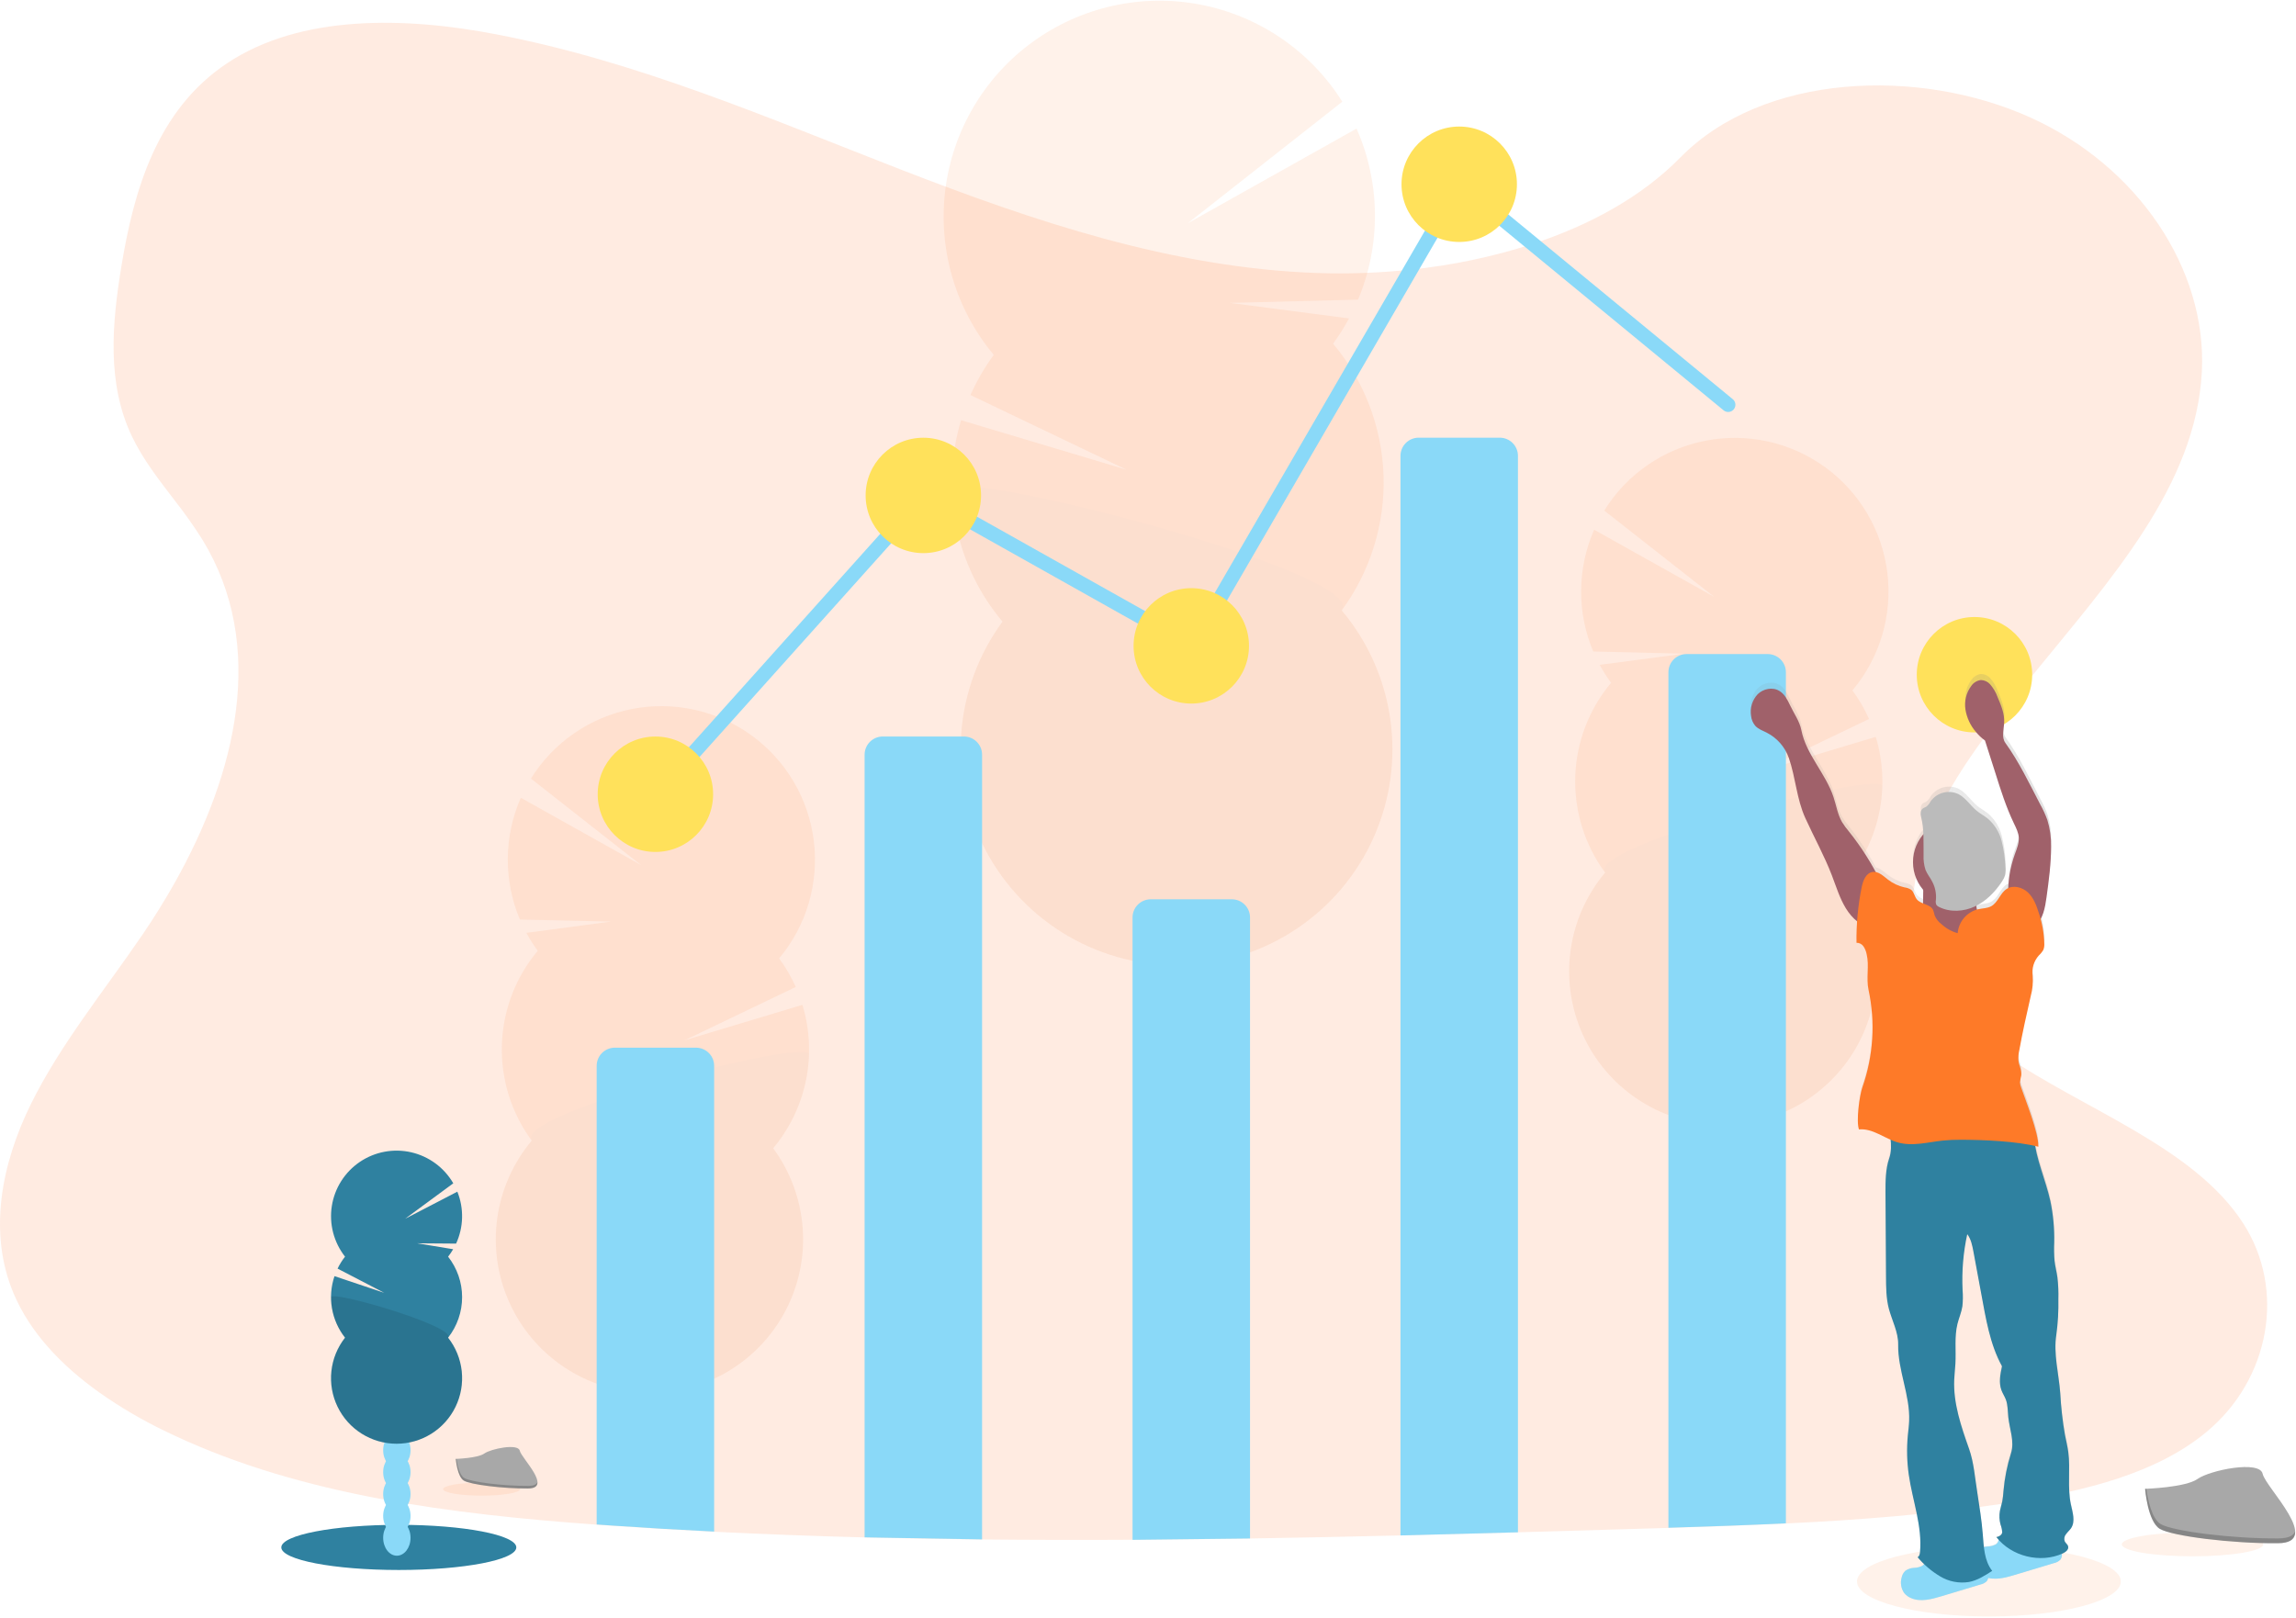
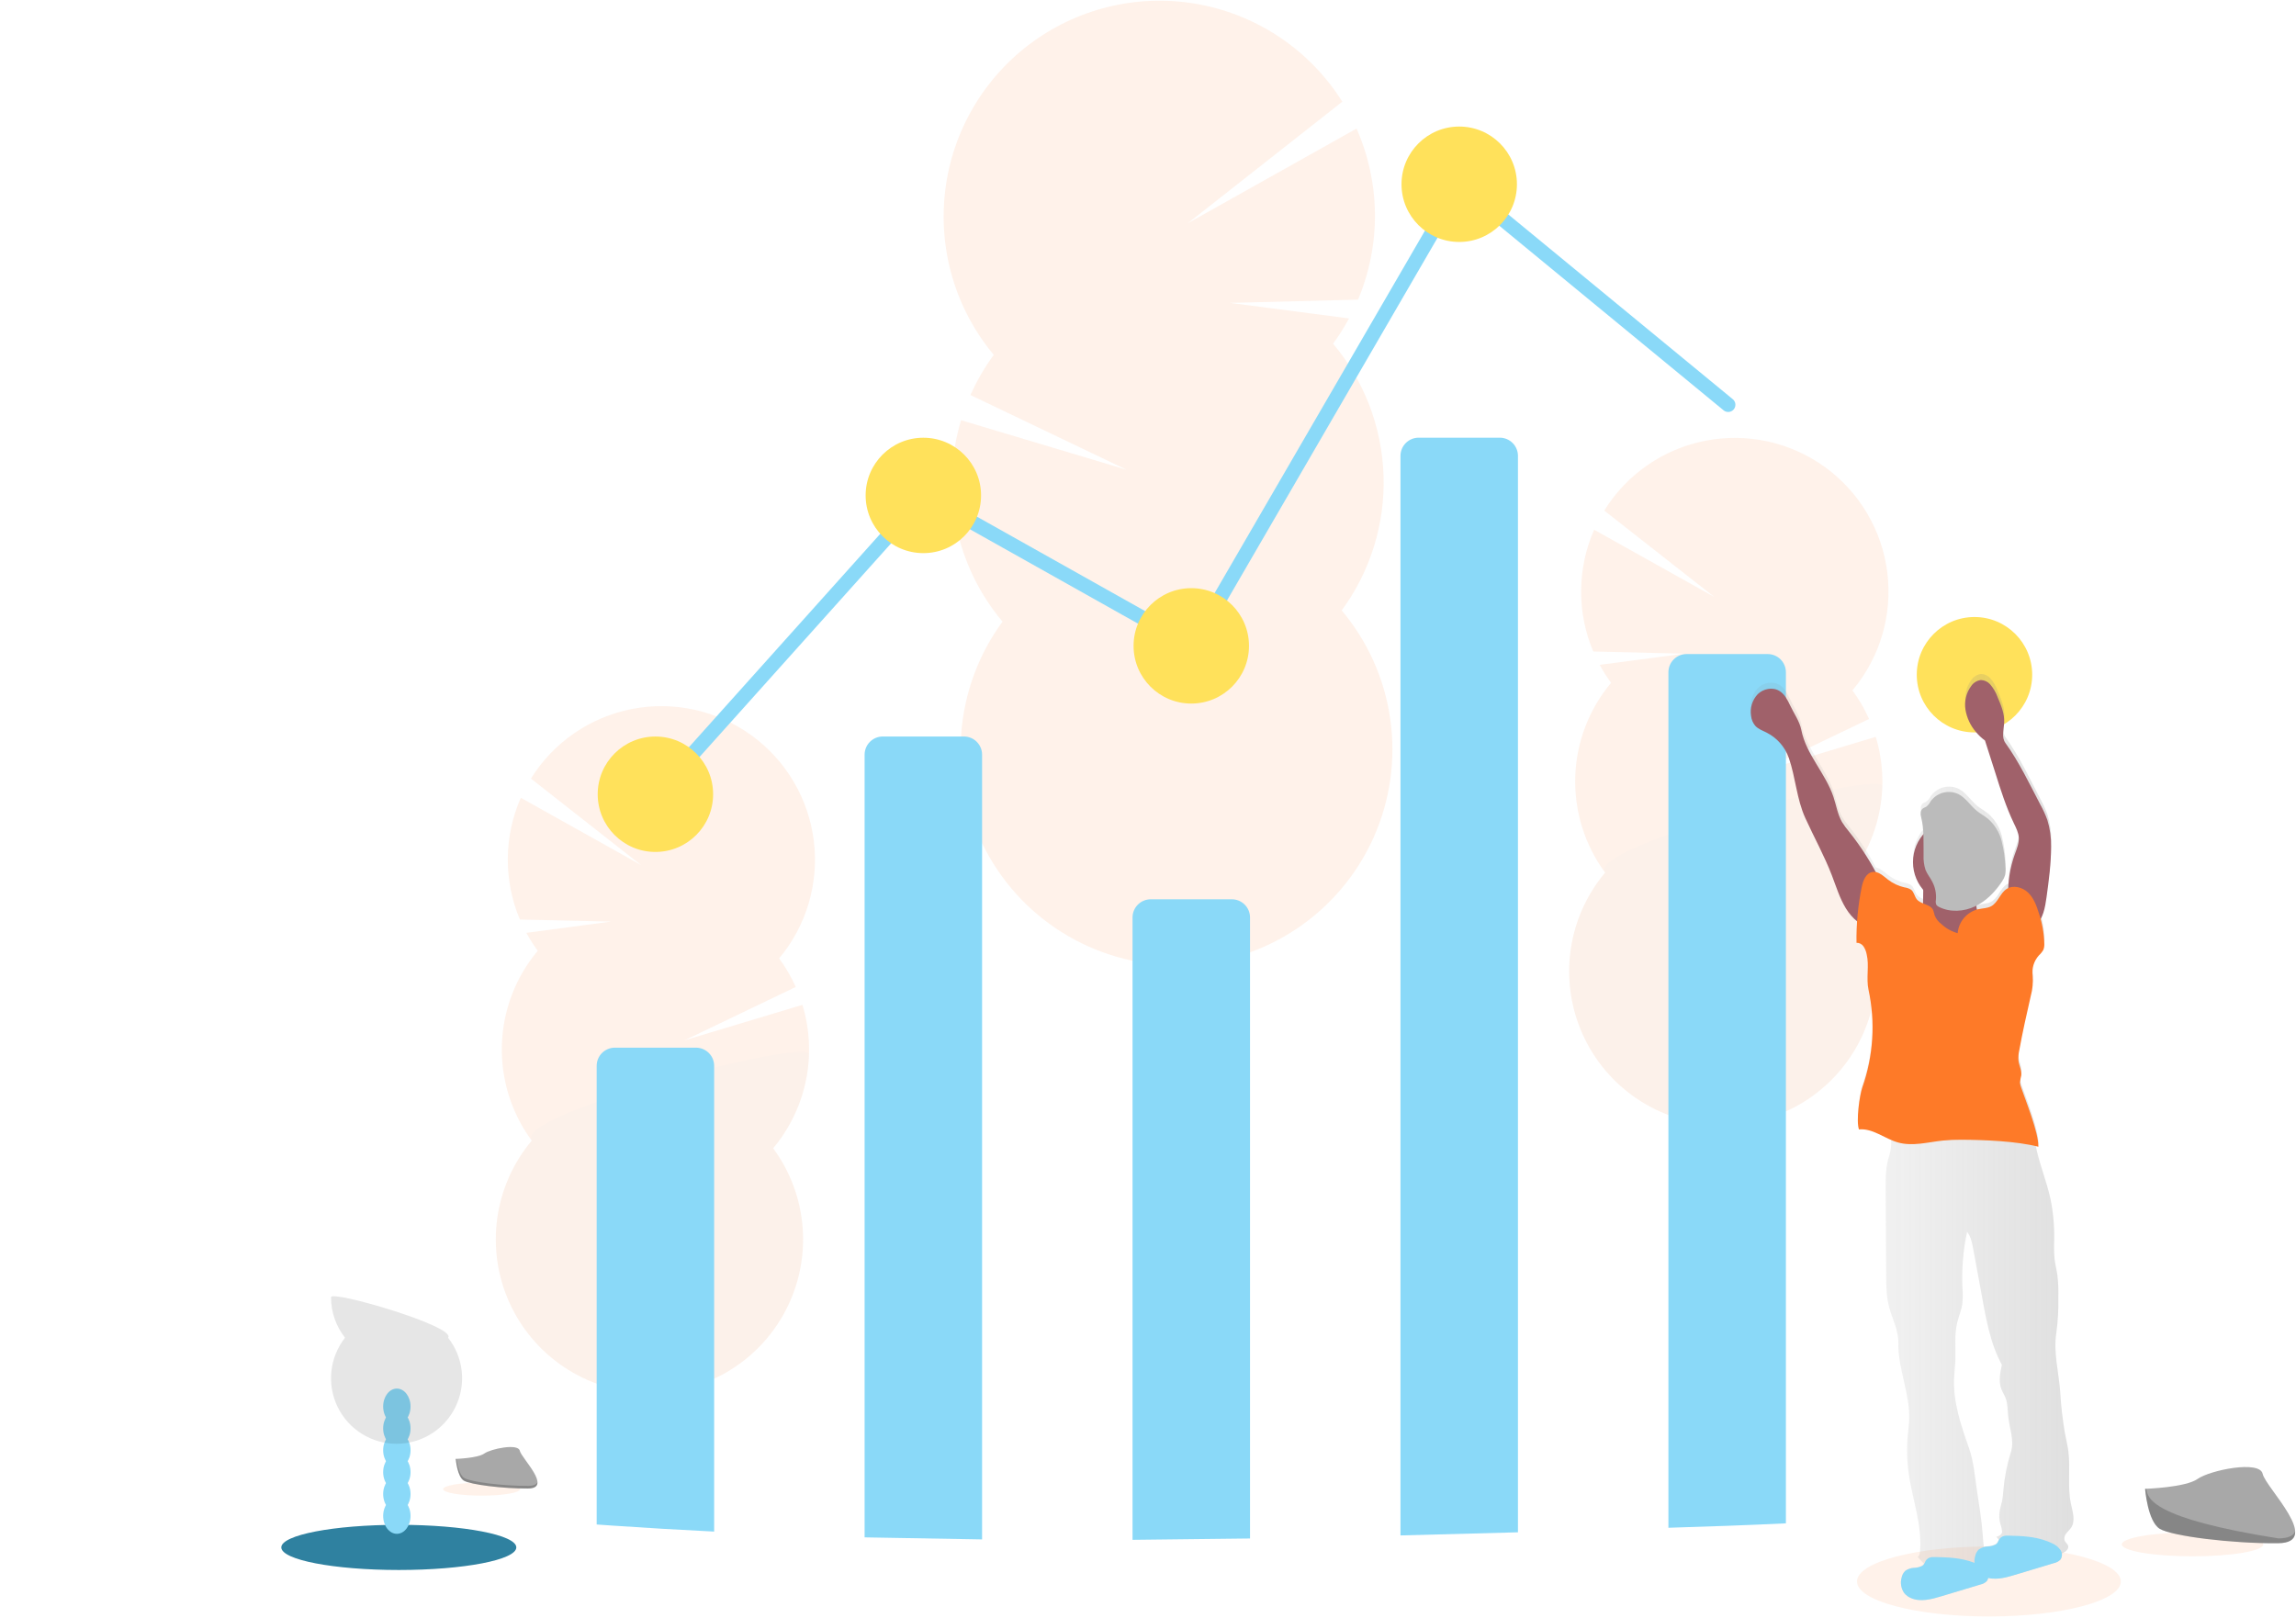
<svg xmlns="http://www.w3.org/2000/svg" width="1114" height="785" viewBox="0 0 1114 785" fill="none">
  <g clip-path="url(#clip0_3_43)">
    <path opacity="0.1" d="M965 784.41C1000.35 784.41 1029 776.803 1029 767.42C1029 758.037 1000.35 750.43 965 750.43C929.654 750.43 901 758.037 901 767.42C901 776.803 929.654 784.41 965 784.41Z" fill="#FE7A28" />
-     <path opacity="0.2" d="M1070.55 694.89C1046.2 715.09 1011.55 723.45 978.04 728.73L972.4 729.59C937.4 734.81 902.01 737.59 866.5 739.28C847.5 740.2 828.5 740.85 809.5 741.43L794.61 741.87C775.277 742.443 755.907 743.007 736.5 743.56C717.5 744.1 698.5 744.607 679.5 745.08C655.167 745.673 630.833 746.167 606.5 746.56C587.5 746.86 568.5 747.067 549.5 747.18C525.16 747.32 500.827 747.273 476.5 747.04C457.487 746.847 438.487 746.513 419.5 746.04C395.153 745.413 370.82 744.497 346.5 743.29C329.993 742.483 313.497 741.513 297.01 740.38L289.5 739.85C218.73 734.75 146.69 725.6 84.76 696.68L83.09 695.89C82.26 695.5 81.43 695.11 80.6 694.7C69.229 689.264 58.337 682.878 48.04 675.61C29.73 662.55 14.61 646.61 6.62 627.7C-5.9 598.04 0.72 564.7 15.02 535.7C29.32 506.7 50.79 480.52 69.36 453.21C74.8 445.21 79.96 436.91 84.76 428.4C114.76 375.03 129.64 313.27 98.19 261.84C94.039 255.283 89.556 248.941 84.76 242.84C77.09 232.84 69.29 222.84 64.02 211.77C51.73 186.01 54.37 157.04 58.85 129.52C64.85 92.93 75.85 53.52 110.23 30.66C145.9 6.92 196.53 8.12 240.8 16.66C309.63 29.85 373.16 57.46 437.29 82.36C501.42 107.26 568.6 130.03 639.11 132.48C654.257 132.998 669.421 132.447 684.49 130.83V130.83C704.579 128.766 724.395 124.593 743.61 118.38C771.36 109.24 796.61 95.49 815.33 76.38C855.48 35.53 930.93 32.44 985.33 57.11C1037.24 80.65 1070.81 130.47 1068.33 180.23C1065.51 235.62 1024.03 281.16 986.02 327.87C981.41 333.53 976.86 339.21 972.43 344.93C969.957 348.123 967.53 351.323 965.15 354.53C960.98 360.19 956.95 365.88 953.15 371.64C933.73 401.17 920 436.64 933.37 468.52C940.87 486.37 955.18 499.99 972.43 511.88C1011.08 538.51 1064.43 556.43 1088.43 593.71C1109.11 625.84 1101.45 669.21 1070.55 694.89Z" fill="#FF9D6C" />
    <g opacity="0.1">
      <path d="M555.5 549.35C555.54 550.29 555.61 551.21 555.71 552.11C563.49 549.01 571.127 545.677 578.62 542.11C582.619 541.579 586.336 539.761 589.21 536.93C591.4 535.83 593.58 534.68 595.74 533.53C595.251 532.496 594.697 531.494 594.08 530.53C589.87 523.88 583.47 519.72 576.42 519.95C569.37 520.18 563.27 524.75 559.5 531.64C556.608 537.08 555.226 543.195 555.5 549.35V549.35Z" fill="#8AD9F8" />
      <path d="M554.35 514.38C554.501 520.508 556.278 526.485 559.5 531.7C563.72 538.33 570.12 542.49 577.17 542.26C577.66 542.26 578.17 542.19 578.62 542.15C582.619 541.619 586.336 539.801 589.21 536.97C591.16 535.114 592.804 532.961 594.08 530.59C596.901 525.146 598.278 519.069 598.079 512.941C597.879 506.813 596.11 500.839 592.94 495.59C588.72 488.94 582.32 484.78 575.27 485.01C568.22 485.24 562.13 489.81 558.36 496.7C555.47 502.13 554.085 508.234 554.35 514.38V514.38Z" fill="#8AD9F8" />
      <path d="M576.016 507.292C588.088 506.896 597.454 493.764 596.935 477.96C596.417 462.157 586.21 449.667 574.138 450.063C562.066 450.459 552.7 463.592 553.219 479.395C553.738 495.199 563.944 507.689 576.016 507.292Z" fill="#8AD9F8" />
      <path d="M574.87 472.329C586.942 471.933 596.307 458.8 595.789 442.997C595.27 427.193 585.063 414.703 572.991 415.1C560.919 415.496 551.554 428.628 552.072 444.432C552.591 460.235 562.798 472.725 574.87 472.329Z" fill="#8AD9F8" />
      <path d="M573.723 437.355C585.795 436.959 595.161 423.826 594.642 408.023C594.123 392.22 583.917 379.73 571.845 380.126C559.773 380.522 550.407 393.655 550.926 409.458C551.444 425.261 561.651 437.751 573.723 437.355Z" fill="#8AD9F8" />
      <path d="M646.79 166.77C649.651 162.871 652.238 158.778 654.53 154.52L596.79 146.98L658.91 145.4C664.443 132.244 667.233 118.097 667.109 103.826C666.986 89.554 663.951 75.458 658.19 62.4L576.28 108.35L651.28 49.35C643.644 37.203 633.595 26.753 621.754 18.65C609.913 10.547 596.534 4.963 582.447 2.244C568.359 -0.475 553.862 -0.271 539.857 2.843C525.851 5.958 512.634 11.916 501.026 20.35C489.419 28.783 479.667 39.511 472.376 51.868C465.086 64.226 460.411 77.949 458.643 92.188C456.875 106.426 458.051 120.876 462.098 134.642C466.145 148.407 472.977 161.194 482.17 172.21C477.713 178.28 473.922 184.81 470.86 191.69L546.67 227.97L466.31 203.91C461.271 220.591 460.471 238.265 463.983 255.332C467.494 272.4 475.206 288.323 486.42 301.66C474.786 317.503 467.845 336.301 466.391 355.903C464.936 375.505 469.027 395.121 478.195 412.508C487.363 429.895 501.239 444.351 518.236 454.223C535.233 464.096 554.665 468.987 574.31 468.336C593.956 467.685 613.021 461.52 629.328 450.544C645.634 439.569 658.523 424.226 666.521 406.271C674.519 388.315 677.303 368.472 674.555 349.009C671.806 329.546 663.637 311.249 650.98 296.21C664.891 277.287 672.04 254.239 671.28 230.765C670.52 207.291 661.895 184.754 646.79 166.77V166.77Z" fill="#FE7A28" />
-       <path opacity="0.1" d="M461.89 237.63C462.62 261.118 471.264 283.671 486.42 301.63C474.783 317.471 467.838 336.267 466.38 355.869C464.922 375.471 469.009 395.088 478.174 412.477C487.339 429.865 501.213 444.324 518.208 454.2C535.203 464.075 554.634 468.97 574.28 468.323C593.925 467.675 612.992 461.513 629.3 450.541C645.609 439.568 658.501 424.228 666.502 406.274C674.503 388.32 677.29 368.477 674.545 349.013C671.801 329.55 663.634 311.251 650.98 296.21C664.43 277.95 461.51 225.88 461.89 237.63Z" fill="black" />
    </g>
    <g opacity="0.1">
      <path d="M326.18 733.56C326.18 734.22 326.11 734.88 326.03 735.56C320.497 733.36 315.06 731.003 309.72 728.49C306.875 728.118 304.228 726.83 302.18 724.82C300.62 724.027 299.07 723.22 297.53 722.4C297.878 721.669 298.272 720.961 298.71 720.28C301.71 715.54 306.25 712.58 311.27 712.74C316.29 712.9 320.63 716.14 323.27 721.04C325.337 724.88 326.342 729.202 326.18 733.56V733.56Z" fill="#8AD9F8" />
      <path d="M326.96 708.67C326.862 713.03 325.605 717.286 323.32 721C320.32 725.72 315.77 728.69 310.76 728.53L309.76 728.45C306.915 728.078 304.268 726.79 302.22 724.78C300.829 723.461 299.658 721.929 298.75 720.24C296.744 716.37 295.763 712.05 295.899 707.693C296.036 703.337 297.286 699.087 299.53 695.35C302.53 690.61 307.08 687.65 312.09 687.81C317.1 687.97 321.45 691.21 324.14 696.11C326.183 699.971 327.156 704.307 326.96 708.67Z" fill="#8AD9F8" />
      <path d="M327.768 683.826C328.123 672.582 321.448 663.246 312.859 662.975C304.27 662.703 297.019 671.599 296.663 682.843C296.308 694.087 302.983 703.423 311.572 703.694C320.162 703.966 327.413 695.07 327.768 683.826Z" fill="#8AD9F8" />
      <path d="M328.545 658.94C328.9 647.696 322.225 638.36 313.636 638.089C305.047 637.817 297.796 646.713 297.44 657.957C297.085 669.202 303.76 678.537 312.349 678.809C320.939 679.08 328.19 670.185 328.545 658.94Z" fill="#8AD9F8" />
      <path d="M329.332 634.044C329.688 622.8 323.013 613.465 314.423 613.193C305.834 612.922 298.583 621.817 298.228 633.061C297.872 644.306 304.547 653.641 313.137 653.913C321.726 654.184 328.977 645.289 329.332 634.044Z" fill="#8AD9F8" />
      <path d="M260.91 461.38C258.871 458.606 257.023 455.696 255.38 452.67L296.46 447.21L252.25 446.21C248.299 436.851 246.3 426.783 246.376 416.625C246.451 406.466 248.6 396.429 252.69 387.13L311.02 419.76L257.6 377.81C263.006 369.126 270.142 361.647 278.563 355.839C286.984 350.032 296.511 346.02 306.55 344.053C316.588 342.086 326.925 342.207 336.915 344.407C346.905 346.607 356.335 350.841 364.619 356.843C372.902 362.846 379.862 370.489 385.064 379.297C390.266 388.105 393.599 397.89 394.856 408.042C396.113 418.194 395.267 428.496 392.371 438.308C389.474 448.119 384.589 457.228 378.02 465.07C381.201 469.386 383.907 474.033 386.09 478.93L332.17 504.81L389.34 487.61C392.938 499.479 393.522 512.058 391.04 524.21C388.557 536.362 383.086 547.703 375.12 557.21C383.416 568.473 388.376 581.842 389.432 595.791C390.488 609.739 387.598 623.704 381.092 636.087C374.586 648.47 364.727 658.773 352.642 665.817C340.556 672.862 326.733 676.363 312.751 675.921C298.77 675.48 285.195 671.113 273.578 663.32C261.962 655.527 252.772 644.622 247.061 631.853C241.35 619.083 239.347 604.965 241.281 591.111C243.216 577.257 249.009 564.226 258 553.51C248.086 540.052 242.983 523.653 243.511 506.946C244.039 490.24 250.167 474.195 260.91 461.39V461.38Z" fill="#FE7A28" />
      <path opacity="0.1" d="M392.51 511.64C392.009 528.355 385.881 544.411 375.12 557.21C383.416 568.473 388.376 581.843 389.432 595.791C390.488 609.74 387.598 623.704 381.092 636.087C374.586 648.47 364.727 658.773 352.642 665.817C340.556 672.862 326.733 676.363 312.751 675.921C298.77 675.48 285.195 671.113 273.578 663.32C261.962 655.527 252.772 644.622 247.061 631.853C241.35 619.083 239.347 604.965 241.281 591.111C243.216 577.257 249.009 564.227 258 553.51C248.41 540.51 392.79 503.27 392.51 511.64Z" fill="black" />
    </g>
    <g opacity="0.1">
      <path d="M846.95 603.51C846.95 604.18 846.88 604.83 846.81 605.51C841.27 603.31 835.833 600.953 830.5 598.44C827.652 598.067 825.003 596.779 822.95 594.77C821.4 593.98 819.84 593.17 818.3 592.35C818.651 591.621 819.045 590.913 819.48 590.23C822.48 585.49 827.02 582.53 832.04 582.69C837.06 582.85 841.4 586.09 844.04 590.99C846.107 594.83 847.112 599.152 846.95 603.51V603.51Z" fill="#8AD9F8" />
      <path d="M847.79 578.62C847.689 582.981 846.429 587.236 844.14 590.95C841.14 595.67 836.6 598.64 831.58 598.48L830.58 598.4C827.732 598.027 825.083 596.739 823.03 594.73C821.643 593.408 820.472 591.875 819.56 590.19C817.554 586.32 816.573 582 816.709 577.643C816.846 573.287 818.096 569.037 820.34 565.3C823.34 560.57 827.89 557.6 832.9 557.76C837.91 557.92 842.27 561.16 844.95 566.06C847 569.919 847.98 574.255 847.79 578.62V578.62Z" fill="#8AD9F8" />
      <path d="M848.571 553.768C848.927 542.524 842.252 533.188 833.663 532.917C825.073 532.645 817.822 541.541 817.467 552.785C817.112 564.03 823.787 573.365 832.376 573.636C840.965 573.908 848.216 565.013 848.571 553.768Z" fill="#8AD9F8" />
      <path d="M849.359 528.882C849.714 517.638 843.039 508.302 834.45 508.031C825.861 507.76 818.61 516.655 818.254 527.899C817.899 539.144 824.574 548.479 833.163 548.751C841.752 549.022 849.003 540.127 849.359 528.882Z" fill="#8AD9F8" />
      <path d="M850.146 503.997C850.501 492.752 843.826 483.417 835.237 483.146C826.648 482.874 819.397 491.77 819.041 503.014C818.686 514.258 825.361 523.594 833.95 523.865C842.539 524.137 849.79 515.241 850.146 503.997Z" fill="#8AD9F8" />
      <path d="M781.68 331.33C779.639 328.559 777.794 325.649 776.16 322.62L817.24 317.21L773.03 316.14C769.081 306.781 767.082 296.714 767.156 286.556C767.23 276.397 769.375 266.361 773.46 257.06L831.79 289.69L778.37 247.76C783.767 239.054 790.899 231.554 799.323 225.727C807.747 219.9 817.282 215.871 827.331 213.893C837.381 211.914 847.731 212.027 857.735 214.226C867.739 216.424 877.183 220.661 885.477 226.671C893.771 232.681 900.738 240.336 905.942 249.158C911.147 257.98 914.478 267.78 915.727 277.947C916.976 288.113 916.117 298.428 913.203 308.247C910.289 318.067 905.382 327.181 898.79 335.02C901.968 339.336 904.67 343.983 906.85 348.88L852.93 374.76L910.1 357.56C913.704 369.427 914.291 382.006 911.808 394.157C909.325 406.308 903.85 417.648 895.88 427.15C904.177 438.411 909.139 451.779 910.196 465.727C911.254 479.674 908.365 493.638 901.86 506.021C895.355 518.404 885.497 528.706 873.413 535.751C861.329 542.795 847.506 546.296 833.526 545.854C819.545 545.413 805.971 541.045 794.355 533.252C782.74 525.459 773.552 514.555 767.842 501.786C762.132 489.017 760.131 474.899 762.067 461.046C764.003 447.193 769.798 434.164 778.79 423.45C768.876 409.992 763.773 393.593 764.301 376.886C764.829 360.18 770.957 344.135 781.7 331.33H781.68Z" fill="#FE7A28" />
      <path opacity="0.1" d="M913.29 381.59C912.789 398.303 906.658 414.358 895.89 427.15C904.186 438.411 909.145 451.779 910.202 465.726C911.258 479.673 908.369 493.636 901.864 506.018C895.359 518.4 885.501 528.702 873.417 535.745C861.333 542.789 847.511 546.29 833.531 545.848C819.551 545.406 805.978 541.04 794.363 533.247C782.747 525.455 773.559 514.551 767.849 501.783C762.139 489.015 760.137 474.898 762.071 461.046C764.006 447.193 769.8 434.165 778.79 423.45C769.19 410.46 913.55 373.21 913.29 381.59Z" fill="black" />
    </g>
    <path d="M193.5 761.85C224.986 761.85 250.51 756.943 250.51 750.89C250.51 744.837 224.986 739.93 193.5 739.93C162.014 739.93 136.49 744.837 136.49 750.89C136.49 756.943 162.014 761.85 193.5 761.85Z" fill="#2F81A0" />
-     <path d="M192.55 754.92C196.217 754.92 199.19 751.029 199.19 746.23C199.19 741.431 196.217 737.54 192.55 737.54C188.883 737.54 185.91 741.431 185.91 746.23C185.91 751.029 188.883 754.92 192.55 754.92Z" fill="#8AD9F8" />
    <path d="M192.55 744.3C196.217 744.3 199.19 740.409 199.19 735.61C199.19 730.811 196.217 726.92 192.55 726.92C188.883 726.92 185.91 730.811 185.91 735.61C185.91 740.409 188.883 744.3 192.55 744.3Z" fill="#8AD9F8" />
    <path d="M192.55 733.68C196.217 733.68 199.19 729.789 199.19 724.99C199.19 720.191 196.217 716.3 192.55 716.3C188.883 716.3 185.91 720.191 185.91 724.99C185.91 729.789 188.883 733.68 192.55 733.68Z" fill="#8AD9F8" />
    <path d="M192.55 723.06C196.217 723.06 199.19 719.169 199.19 714.37C199.19 709.571 196.217 705.68 192.55 705.68C188.883 705.68 185.91 709.571 185.91 714.37C185.91 719.169 188.883 723.06 192.55 723.06Z" fill="#8AD9F8" />
    <path d="M192.55 712.44C196.217 712.44 199.19 708.549 199.19 703.75C199.19 698.951 196.217 695.06 192.55 695.06C188.883 695.06 185.91 698.951 185.91 703.75C185.91 708.549 188.883 712.44 192.55 712.44Z" fill="#8AD9F8" />
    <path d="M192.55 701.82C196.217 701.82 199.19 697.929 199.19 693.13C199.19 688.331 196.217 684.44 192.55 684.44C188.883 684.44 185.91 688.331 185.91 693.13C185.91 697.929 188.883 701.82 192.55 701.82Z" fill="#8AD9F8" />
    <path d="M192.55 691.2C196.217 691.2 199.19 687.309 199.19 682.51C199.19 677.711 196.217 673.82 192.55 673.82C188.883 673.82 185.91 677.711 185.91 682.51C185.91 687.309 188.883 691.2 192.55 691.2Z" fill="#8AD9F8" />
-     <path d="M217.4 609.83C218.305 608.674 219.13 607.458 219.87 606.19L202.43 603.32L221.29 603.47C223.099 599.531 224.086 595.266 224.191 590.933C224.295 586.6 223.516 582.291 221.9 578.27L196.59 591.4L219.93 574.21C217.742 570.434 214.799 567.149 211.287 564.559C207.774 561.97 203.765 560.131 199.511 559.157C195.257 558.184 190.848 558.096 186.558 558.9C182.269 559.704 178.191 561.382 174.578 563.831C170.965 566.279 167.895 569.445 165.558 573.131C163.222 576.817 161.669 580.944 160.996 585.257C160.324 589.569 160.547 593.973 161.65 598.195C162.753 602.418 164.714 606.368 167.41 609.8C166 611.599 164.786 613.543 163.79 615.6L186.43 627.36L162.29 619.26C160.594 624.271 160.174 629.625 161.068 634.838C161.962 640.052 164.142 644.961 167.41 649.12C163.722 653.811 161.429 659.445 160.792 665.378C160.155 671.311 161.2 677.303 163.808 682.67C166.415 688.037 170.48 692.563 175.538 695.728C180.596 698.894 186.443 700.573 192.41 700.573C198.377 700.573 204.224 698.894 209.282 695.728C214.34 692.563 218.405 688.037 221.013 682.67C223.62 677.303 224.665 671.311 224.028 665.378C223.391 659.445 221.098 653.811 217.41 649.12C221.815 643.514 224.21 636.59 224.21 629.46C224.21 622.33 221.815 615.406 217.41 609.8L217.4 609.83Z" fill="#2F81A0" />
    <path opacity="0.1" d="M160.61 629.49C160.598 636.622 162.994 643.549 167.41 649.15C163.722 653.841 161.429 659.475 160.792 665.408C160.155 671.341 161.2 677.333 163.807 682.7C166.415 688.067 170.48 692.592 175.538 695.758C180.596 698.924 186.443 700.603 192.41 700.603C198.377 700.603 204.224 698.924 209.282 695.758C214.34 692.592 218.405 688.067 221.012 682.7C223.62 677.333 224.665 671.341 224.028 665.408C223.391 659.475 221.098 653.841 217.41 649.15C221.66 643.74 160.61 625.92 160.61 629.49Z" fill="black" />
    <path d="M346.5 517.21V743.21C329.993 742.403 313.497 741.433 297.01 740.3L289.5 739.77V517.21C289.5 516.052 289.728 514.905 290.171 513.835C290.615 512.765 291.264 511.792 292.083 510.973C292.902 510.154 293.875 509.505 294.945 509.061C296.015 508.618 297.162 508.39 298.32 508.39H337.68C338.838 508.39 339.985 508.618 341.055 509.061C342.125 509.505 343.098 510.154 343.917 510.973C344.736 511.792 345.385 512.765 345.829 513.835C346.272 514.905 346.5 516.052 346.5 517.21V517.21Z" fill="#8AD9F8" />
    <path d="M419.5 746.02V366.21C419.5 363.871 420.429 361.627 422.083 359.973C423.737 358.319 425.981 357.39 428.32 357.39H467.68C468.838 357.39 469.985 357.618 471.055 358.061C472.125 358.505 473.098 359.154 473.917 359.973C474.736 360.792 475.385 361.765 475.829 362.835C476.272 363.905 476.5 365.052 476.5 366.21V747.01L419.5 746.02Z" fill="#8AD9F8" />
    <path d="M549.5 747.21V445.21C549.5 442.871 550.429 440.627 552.083 438.973C553.737 437.319 555.981 436.39 558.32 436.39H597.68C600.019 436.39 602.263 437.319 603.917 438.973C605.571 440.627 606.5 442.871 606.5 445.21V746.56L549.5 747.21Z" fill="#8AD9F8" />
    <path d="M736.5 221.21V743.56C717.5 744.1 698.5 744.607 679.5 745.08V221.21C679.5 218.871 680.429 216.627 682.083 214.973C683.737 213.319 685.981 212.39 688.32 212.39H727.68C730.019 212.39 732.263 213.319 733.917 214.973C735.571 216.627 736.5 218.871 736.5 221.21V221.21Z" fill="#8AD9F8" />
    <path d="M866.5 326.21V739.21C847.5 740.13 828.5 740.78 809.5 741.36V326.21C809.5 323.871 810.429 321.627 812.083 319.973C813.737 318.319 815.981 317.39 818.32 317.39H857.68C860.019 317.39 862.263 318.319 863.917 319.973C865.571 321.627 866.5 323.871 866.5 326.21V326.21Z" fill="#8AD9F8" />
    <path d="M318.5 385.41L448.5 240.41L578.5 313.41L708.5 89.41L838.5 196.41" stroke="#8AD9F8" stroke-width="7" stroke-miterlimit="10" stroke-linecap="round" />
    <path d="M318 413.41C333.464 413.41 346 400.874 346 385.41C346 369.946 333.464 357.41 318 357.41C302.536 357.41 290 369.946 290 385.41C290 400.874 302.536 413.41 318 413.41Z" fill="#FFE15B" />
    <path d="M448 268.41C463.464 268.41 476 255.874 476 240.41C476 224.946 463.464 212.41 448 212.41C432.536 212.41 420 224.946 420 240.41C420 255.874 432.536 268.41 448 268.41Z" fill="#FFE15B" />
    <path d="M578 341.41C593.464 341.41 606 328.874 606 313.41C606 297.946 593.464 285.41 578 285.41C562.536 285.41 550 297.946 550 313.41C550 328.874 562.536 341.41 578 341.41Z" fill="#FFE15B" />
    <path d="M708 117.41C723.464 117.41 736 104.874 736 89.41C736 73.946 723.464 61.41 708 61.41C692.536 61.41 680 73.946 680 89.41C680 104.874 692.536 117.41 708 117.41Z" fill="#FFE15B" />
    <path d="M958 355.41C973.464 355.41 986 342.874 986 327.41C986 311.946 973.464 299.41 958 299.41C942.536 299.41 930 311.946 930 327.41C930 342.874 942.536 355.41 958 355.41Z" fill="#FFE15B" />
    <path opacity="0.1" d="M233.68 725.77C243.997 725.77 252.36 724.355 252.36 722.61C252.36 720.865 243.997 719.45 233.68 719.45C223.363 719.45 215 720.865 215 722.61C215 724.355 223.363 725.77 233.68 725.77Z" fill="#FE7A28" />
    <path d="M221.14 707.94C221.14 707.94 231.79 707.61 235 705.32C238.21 703.03 251.39 700.32 252.19 703.97C252.99 707.62 268.19 722.21 256.19 722.31C244.19 722.41 228.24 720.43 225.04 718.48C221.84 716.53 221.14 707.94 221.14 707.94Z" fill="#A8A8A8" />
    <path opacity="0.2" d="M256.38 721.03C244.38 721.13 228.44 719.16 225.23 717.21C222.79 715.72 221.82 710.39 221.49 707.93H221.14C221.14 707.93 221.81 716.52 225.02 718.47C228.23 720.42 244.14 722.4 256.17 722.3C259.64 722.3 260.84 721.04 260.77 719.21C260.29 720.32 258.97 721.01 256.38 721.03Z" fill="black" />
    <path opacity="0.1" d="M1063.8 755.21C1082.75 755.21 1098.11 752.613 1098.11 749.41C1098.11 746.207 1082.75 743.61 1063.8 743.61C1044.85 743.61 1029.49 746.207 1029.49 749.41C1029.49 752.613 1044.85 755.21 1063.8 755.21Z" fill="#FE7A28" />
    <path d="M1040.79 722.46C1040.79 722.46 1060.36 721.86 1066.26 717.66C1072.16 713.46 1096.36 708.45 1097.82 715.18C1099.28 721.91 1127.24 748.68 1105.14 748.86C1083.04 749.04 1053.8 745.42 1047.91 741.86C1042.02 738.3 1040.79 722.46 1040.79 722.46Z" fill="#A8A8A8" />
-     <path opacity="0.2" d="M1105.51 746.52C1083.41 746.7 1054.17 743.08 1048.28 739.52C1043.8 736.79 1042.01 726.99 1041.41 722.52H1040.76C1040.76 722.52 1042 738.31 1047.88 741.89C1053.76 745.47 1083.02 749.1 1105.11 748.89C1111.49 748.89 1113.69 746.57 1113.57 743.21C1112.68 745.21 1110.25 746.48 1105.51 746.52Z" fill="black" />
+     <path opacity="0.2" d="M1105.51 746.52C1043.8 736.79 1042.01 726.99 1041.41 722.52H1040.76C1040.76 722.52 1042 738.31 1047.88 741.89C1053.76 745.47 1083.02 749.1 1105.11 748.89C1111.49 748.89 1113.69 746.57 1113.57 743.21C1112.68 745.21 1110.25 746.48 1105.51 746.52Z" fill="black" />
    <path d="M849.6 344.58C849.786 346.331 850.481 347.99 851.6 349.35C853.05 350.99 855.22 351.74 857.17 352.72C862.216 355.303 866.071 359.734 867.93 365.09C871.26 374.81 871.69 385.09 875.93 394.47C880.17 403.85 885.15 412.86 888.81 422.47C890.89 427.92 892.55 433.59 895.6 438.55C897.077 440.989 898.961 443.157 901.17 444.96C900.94 448.48 900.85 451.96 900.87 455.48C901.546 455.467 902.214 455.625 902.812 455.94C903.41 456.254 903.918 456.715 904.29 457.28C905.03 458.42 905.54 459.694 905.79 461.03C907.16 466.7 905.47 472.74 906.7 478.44C910.079 494.295 909.042 510.774 903.7 526.08C902.33 529.96 900.61 542.8 902.07 546.65C907.51 546.1 912.33 549.44 917.42 551.65C917.832 554.667 917.586 557.737 916.7 560.65C914.87 565.92 914.88 571.65 914.91 577.22L915.16 618.48C915.16 623.71 915.23 629.01 916.54 634.08C918.03 639.79 921.16 645.61 921.06 651.51C920.79 664.21 926.79 676.31 926.31 688.91C926.22 691.33 925.89 693.73 925.66 696.13C925.069 702.523 925.231 708.964 926.14 715.32C927.96 727.98 932.77 740.43 931.57 753.16C931.49 754.02 931.2 755.16 930.39 755.49C931.39 756.62 932.45 757.74 933.53 758.81C933.311 759.174 933.014 759.485 932.66 759.72C931.478 760.337 930.172 760.679 928.84 760.72C927.277 760.761 925.759 761.254 924.47 762.14C923.533 763.039 922.897 764.206 922.65 765.48C922.294 766.739 922.217 768.061 922.425 769.352C922.632 770.644 923.118 771.875 923.85 772.96C924.743 774.084 925.91 774.959 927.24 775.5C931.86 777.5 937.16 776.05 941.98 774.59L960.86 768.87C962.012 768.631 963.074 768.077 963.93 767.27C964.322 766.807 964.581 766.248 964.68 765.65C968.85 766.65 973.43 765.42 977.68 764.15L996.56 758.42C997.713 758.185 998.777 757.631 999.63 756.82C999.97 756.407 1000.21 755.924 1000.35 755.405C1000.48 754.887 1000.5 754.346 1000.4 753.82C1000.54 753.76 1000.68 753.72 1000.82 753.65C1002.26 753 1003.82 751.73 1003.47 750.2C1003.22 749.2 1002.22 748.62 1001.79 747.7C1001.59 747.102 1001.55 746.461 1001.67 745.842C1001.79 745.222 1002.07 744.646 1002.49 744.17C1003.23 743.17 1004.23 742.34 1004.91 741.29C1007.09 737.95 1005.61 733.56 1004.79 729.65C1003.02 721.3 1004.66 712.58 1003.54 704.12C1003.16 701.27 1002.47 698.47 1001.92 695.64C1000.75 688.951 999.983 682.199 999.61 675.42C998.89 665.74 996.2 656.2 997.74 646.6C998.488 640.966 998.805 635.283 998.69 629.6C998.799 625.98 998.642 622.357 998.22 618.76C997.83 616.08 997.14 613.45 996.84 610.76C996.597 607.736 996.543 604.7 996.68 601.67C996.818 594.915 996.194 588.166 994.82 581.55C992.82 572.46 989.06 563.76 987.46 554.65C988 554.77 988.54 554.89 989.06 555.03C989.12 548.03 982.99 532.81 980.72 526.17C980.388 525.357 980.185 524.496 980.12 523.62C980.257 522.464 980.468 521.319 980.75 520.19C981.04 517.77 979.75 515.47 979.4 513.05C979.264 511.348 979.388 509.635 979.77 507.97C981.38 499.02 983.38 490.14 985.38 481.27C986.252 478.057 986.553 474.717 986.27 471.4C986.038 469.642 986.185 467.855 986.703 466.159C987.22 464.463 988.096 462.898 989.27 461.57C990.149 460.759 990.897 459.818 991.49 458.78C991.823 457.889 991.972 456.94 991.93 455.99C991.89 451.877 991.285 447.788 990.13 443.84C991.89 440.65 992.54 436.73 993.05 433.03C994.17 424.86 995.29 416.65 995.25 408.4C995.339 403.999 994.732 399.611 993.45 395.4C992.514 392.799 991.37 390.278 990.03 387.86C984.77 377.73 979.74 367.07 973.1 357.79C971.1 354.97 972.36 351.08 972.5 347.6C972.65 343.4 970.99 339.37 969.36 335.51C968.528 333.134 967.252 330.939 965.6 329.04C965.041 328.425 964.363 327.93 963.606 327.586C962.85 327.243 962.031 327.057 961.2 327.04C960.258 327.155 959.353 327.471 958.543 327.966C957.734 328.461 957.041 329.124 956.51 329.91C955.301 331.557 954.43 333.428 953.947 335.414C953.465 337.4 953.381 339.461 953.7 341.48C954.364 345.521 956.125 349.301 958.79 352.41C960.077 353.974 961.552 355.375 963.18 356.58C964.833 361.833 966.5 367.083 968.18 372.33C970.82 380.68 973.46 389.07 977.18 396.97C978.27 399.26 979.47 401.59 979.6 404.12C979.74 406.85 978.6 409.45 977.69 412.02C975.773 417.376 974.687 422.995 974.47 428.68C974.178 428.81 973.897 428.963 973.63 429.14C970.48 431.2 969.49 435.69 966.21 437.53C964.3 438.6 961.98 438.53 959.84 439.02C959.65 439.02 959.46 439.12 959.26 439.18C959.18 438.78 959.1 438.39 959.05 437.98C959.019 437.724 959.019 437.466 959.05 437.21C964.149 434.407 968.432 430.327 971.48 425.37C972.122 424.452 972.618 423.44 972.95 422.37C973.22 421.088 973.271 419.769 973.1 418.47C972.933 414.134 972.313 409.827 971.25 405.62C970.183 401.393 967.849 397.593 964.56 394.73C962.92 393.41 961.03 392.42 959.4 391.09C956.22 388.52 954.04 384.72 950.4 382.81C948.084 381.682 945.441 381.416 942.946 382.062C940.452 382.707 938.269 384.22 936.79 386.33C936.306 387.306 935.625 388.17 934.79 388.87C934.153 389.171 933.532 389.505 932.93 389.87C931.83 390.75 931.77 392.44 932.13 393.81C932.812 396.625 933.194 399.504 933.27 402.4C930.043 406.187 928.265 410.998 928.254 415.974C928.243 420.95 929.999 425.768 933.21 429.57C933.21 431.43 933.21 433.29 933.14 435.15C933.14 435.5 933.14 435.86 933.07 436.21C931.917 435.808 930.885 435.12 930.07 434.21C928.95 432.81 928.75 430.75 927.38 429.6C926.395 428.95 925.272 428.54 924.1 428.4C921.188 427.738 918.457 426.444 916.1 424.61C914.25 423.18 912.33 421.35 910.17 420.93C906.443 413.939 902.092 407.298 897.17 401.09C895.922 399.62 894.785 398.059 893.77 396.42C891.62 392.67 890.98 388.26 889.62 384.15C885.82 372.63 876.34 363.39 874.03 351.47C873.19 347.15 870.45 343.39 868.57 339.41C867.3 336.72 865.9 333.88 863.36 332.34C860.09 330.34 855.57 331.26 852.85 333.95C851.533 335.357 850.556 337.046 849.993 338.888C849.429 340.731 849.295 342.678 849.6 344.58ZM968.33 749.27C967.148 749.887 965.842 750.229 964.51 750.27C963.838 750.34 963.17 750.447 962.51 750.59C962.26 748.49 962.12 746.36 961.96 744.29C961.43 737.5 960.37 730.76 959.32 724.03C958.22 717.03 957.7 709.37 955.32 702.65C951.49 691.71 947.61 680.44 948.1 668.85C948.21 666.22 948.54 663.61 948.68 660.99C949 654.5 948.09 647.87 949.68 641.56C950.39 638.69 951.6 635.95 952.06 633.03C952.353 630.393 952.387 627.734 952.16 625.09C951.723 615.913 952.486 606.719 954.43 597.74C956.29 600.17 956.9 603.31 957.43 606.32L961.18 626.66C963.41 638.73 965.38 651.53 971.29 662.27C970.46 666.14 969.64 670.27 971.01 673.97C971.6 675.57 972.57 676.97 973.17 678.59C974.17 681.28 974.03 684.24 974.33 687.09C974.98 693.09 977.46 698.99 975.64 704.78C973.768 710.75 972.551 716.906 972.01 723.14C971.911 724.874 971.71 726.6 971.41 728.31C971.09 729.85 970.57 731.31 970.28 732.89C969.88 735.107 969.979 737.386 970.57 739.56C971.019 740.765 971.295 742.028 971.39 743.31C971.39 744.59 969.82 745.51 968.56 745.71C968.93 746.19 969.33 746.65 969.74 747.1C969.499 747.949 969.008 748.705 968.33 749.27V749.27Z" fill="url(#paint0_linear_3_43)" />
    <path d="M928.84 760.81C927.277 760.851 925.759 761.344 924.47 762.23C923.53 763.118 922.893 764.28 922.65 765.55C922.295 766.799 922.219 768.111 922.426 769.393C922.634 770.675 923.12 771.896 923.85 772.97C924.743 774.091 925.911 774.962 927.24 775.5C931.86 777.5 937.16 776.04 941.98 774.59L960.86 768.91C962.011 768.675 963.074 768.124 963.93 767.32C964.45 766.62 964.737 765.775 964.751 764.903C964.766 764.031 964.506 763.177 964.01 762.46C962.996 761.049 961.612 759.945 960.01 759.27C954.14 756.41 947.52 755.76 941.07 755.64C938.67 755.64 936.3 755.06 934.67 756.91C933.81 757.91 933.97 758.98 932.67 759.83C931.482 760.437 930.174 760.771 928.84 760.81V760.81Z" fill="#8AD9F8" />
    <path d="M964.51 750.43C962.947 750.476 961.431 750.968 960.14 751.85C959.202 752.74 958.566 753.901 958.32 755.17C957.966 756.421 957.89 757.734 958.097 759.018C958.304 760.302 958.79 761.524 959.52 762.6C960.417 763.715 961.584 764.582 962.91 765.12C967.54 767.12 972.83 765.67 977.65 764.22L996.53 758.53C997.681 758.295 998.744 757.744 999.6 756.94C1000.12 756.242 1000.41 755.398 1000.42 754.528C1000.43 753.658 1000.18 752.805 999.68 752.09C998.665 750.68 997.281 749.576 995.68 748.9C989.8 746.04 983.18 745.38 976.73 745.26C974.33 745.26 971.97 744.69 970.33 746.54C969.47 747.54 969.63 748.6 968.33 749.45C967.148 750.065 965.842 750.4 964.51 750.43V750.43Z" fill="#8AD9F8" />
-     <path d="M948.1 545.53C959.226 544.412 970.419 544.098 981.59 544.59C982.327 544.582 983.06 544.697 983.76 544.93C986.22 545.93 986.6 549.15 986.83 551.78C987.83 562.46 992.49 572.41 994.83 582.87C996.204 589.445 996.828 596.154 996.69 602.87C996.555 605.87 996.608 608.876 996.85 611.87C997.15 614.54 997.85 617.16 998.23 619.82C998.652 623.394 998.809 626.993 998.7 630.59C998.814 636.229 998.497 641.869 997.75 647.46C996.21 656.99 998.9 666.46 999.62 676.1C999.979 682.842 1000.74 689.557 1001.89 696.21C1002.44 699.02 1003.13 701.8 1003.51 704.63C1004.63 713.04 1002.99 721.7 1004.76 730C1005.58 733.88 1007.06 738.24 1004.88 741.56C1004.2 742.56 1003.2 743.41 1002.46 744.42C1002.04 744.892 1001.76 745.465 1001.64 746.081C1001.52 746.697 1001.56 747.335 1001.76 747.93C1002.19 748.84 1003.19 749.44 1003.44 750.41C1003.83 751.94 1002.23 753.19 1000.79 753.84C989.94 758.74 975.95 755.29 968.63 745.9C969.89 745.7 971.43 744.79 971.46 743.51C971.364 742.237 971.088 740.985 970.64 739.79C970.051 737.633 969.952 735.371 970.35 733.17C970.64 731.63 971.16 730.17 971.48 728.62C971.78 726.92 971.981 725.204 972.08 723.48C972.621 717.286 973.838 711.169 975.71 705.24C977.53 699.49 975.05 693.67 974.4 687.67C974.1 684.83 974.23 681.9 973.24 679.22C972.64 677.64 971.67 676.22 971.08 674.64C969.71 670.95 970.53 666.85 971.36 663.01C965.45 652.34 963.48 639.62 961.25 627.63L957.5 607.43C956.94 604.43 956.33 601.32 954.5 598.9C952.556 607.818 951.793 616.953 952.23 626.07C952.457 628.697 952.423 631.34 952.13 633.96C951.67 636.86 950.46 639.59 949.75 642.43C948.2 648.7 949.11 655.28 948.75 661.73C948.61 664.34 948.28 666.93 948.17 669.54C947.68 681.06 951.56 692.26 955.39 703.13C957.74 709.8 958.26 717.38 959.39 724.36C960.39 731.05 961.5 737.74 962.03 744.49C962.52 750.69 962.74 757.4 966.6 762.27C963.07 764.56 959.43 766.89 955.3 767.68C950.487 768.433 945.562 767.478 941.38 764.98C937.221 762.493 933.504 759.334 930.38 755.63C931.19 755.35 931.48 754.17 931.56 753.32C932.76 740.66 927.95 728.32 926.13 715.72C925.22 709.408 925.059 703.01 925.65 696.66C925.88 694.27 926.21 691.88 926.3 689.48C926.78 676.97 920.75 664.92 920.97 652.4C921.07 646.53 917.97 640.75 916.45 635.08C915.14 630.08 915.1 624.78 915.07 619.58L914.82 578.58C914.82 573.04 914.82 567.36 916.61 562.13C918.81 555.83 916.29 548.6 915.91 541.94C926.301 545.233 937.238 546.453 948.1 545.53V545.53Z" fill="#2F81A0" />
    <path d="M912.45 427.73C908.247 419.137 903.113 411.032 897.14 403.56C895.892 402.101 894.756 400.55 893.74 398.92C891.59 395.19 890.95 390.81 889.59 386.73C885.79 375.29 876.31 366.1 874 354.27C873.16 349.97 870.42 346.27 868.54 342.27C867.27 339.6 865.87 336.78 863.33 335.27C860.06 333.27 855.54 334.19 852.82 336.87C851.511 338.265 850.541 339.941 849.982 341.77C849.424 343.599 849.293 345.532 849.6 347.42C849.787 349.162 850.483 350.81 851.6 352.16C853.05 353.79 855.22 354.53 857.17 355.51C862.209 358.064 866.064 362.468 867.93 367.8C871.26 377.45 871.69 387.67 875.93 396.99C880.17 406.31 885.15 415.25 888.81 424.78C890.89 430.19 892.55 435.78 895.6 440.78C898.65 445.78 903.41 449.97 909.16 450.72C909.121 447.095 909.672 443.488 910.79 440.04C912.04 436.1 914.26 431.46 912.45 427.73Z" fill="#A0616A" />
    <path d="M974.36 435.21C974.103 428.139 975.206 421.085 977.61 414.43C978.53 411.88 979.61 409.29 979.52 406.58C979.39 404.06 978.19 401.75 977.1 399.47C973.34 391.62 970.7 383.3 968.1 375L963.1 359.35C961.47 358.155 959.995 356.76 958.71 355.2C956.045 352.118 954.283 348.36 953.62 344.34C953.301 342.336 953.385 340.288 953.868 338.317C954.35 336.345 955.221 334.49 956.43 332.86C956.963 332.077 957.657 331.416 958.466 330.923C959.275 330.43 960.18 330.115 961.12 330C961.951 330.018 962.769 330.205 963.525 330.549C964.281 330.893 964.96 331.386 965.52 332C967.17 333.882 968.446 336.061 969.28 338.42C970.91 342.26 972.57 346.26 972.42 350.42C972.28 353.88 970.99 357.74 973.02 360.55C979.66 369.77 984.69 380.36 989.95 390.43C991.292 392.83 992.435 395.334 993.37 397.92C994.655 402.11 995.262 406.478 995.17 410.86C995.17 419.05 994.09 427.21 992.97 435.33C992.26 440.42 991.33 445.96 987.48 449.33C983.48 444.21 979.46 439.21 974.36 435.21Z" fill="#A0616A" />
    <path d="M948.92 439.11C960.38 439.11 969.67 429.82 969.67 418.36C969.67 406.9 960.38 397.61 948.92 397.61C937.46 397.61 928.17 406.9 928.17 418.36C928.17 429.82 937.46 439.11 948.92 439.11Z" fill="#A0616A" />
    <path d="M958.97 440.21C959.47 443.96 961.48 447.32 963.44 450.56C964.62 452.56 966.13 454.69 968.44 454.91C962.428 458.065 956.113 460.605 949.59 462.49C947.373 463.235 945.049 463.61 942.71 463.6C940.728 463.452 938.788 462.954 936.98 462.13C933.025 460.408 929.513 457.81 926.708 454.532C923.904 451.255 921.88 447.384 920.79 443.21C923.373 443.279 925.957 443.081 928.5 442.62C929.952 442.508 931.306 441.842 932.28 440.76C932.859 439.746 933.131 438.585 933.06 437.42C933.16 433.96 933.17 430.49 933.06 427.03C938.159 426.705 943.273 427.336 948.14 428.89C950.14 429.54 952.14 430.32 954.14 430.83C955.4 431.15 958.87 430.83 959.8 431.56C961.33 432.59 958.62 437.66 958.97 440.21Z" fill="#A0616A" />
    <path d="M949.85 452.82C950.077 450.086 951.16 447.493 952.944 445.409C954.729 443.325 957.124 441.856 959.79 441.21C961.93 440.73 964.25 440.79 966.16 439.73C969.44 437.9 970.43 433.44 973.58 431.39C976.73 429.34 981.2 430.48 983.94 433.07C986.68 435.66 988.07 439.35 989.19 442.96C990.862 447.841 991.769 452.952 991.88 458.11C991.922 459.054 991.772 459.996 991.44 460.88C990.847 461.912 990.098 462.846 989.22 463.65C988.047 464.967 987.171 466.521 986.653 468.208C986.136 469.894 985.988 471.672 986.22 473.42C986.504 476.714 986.203 480.031 985.33 483.22C983.33 492.04 981.33 500.85 979.72 509.75C979.342 511.388 979.217 513.074 979.35 514.75C979.66 517.16 980.99 519.44 980.7 521.85C980.417 522.972 980.206 524.111 980.07 525.26C980.135 526.13 980.338 526.984 980.67 527.79C982.94 534.38 989.07 549.48 989.01 556.46C978.36 553.73 962.66 553.12 951.66 553.07C948.635 553.038 945.61 553.172 942.6 553.47C935.37 554.25 927.97 556.36 920.96 554.41C914.45 552.6 908.69 547.41 901.96 548.06C900.5 544.24 902.22 531.49 903.59 527.63C908.931 512.431 909.969 496.052 906.59 480.3C905.36 474.64 907.05 468.63 905.68 463.01C905.43 461.68 904.92 460.413 904.18 459.28C903.807 458.717 903.298 458.258 902.7 457.945C902.102 457.632 901.435 457.476 900.76 457.49C900.635 448.45 901.473 439.423 903.26 430.56C903.92 427.41 905.26 423.69 908.49 423.15C911.35 422.66 913.75 425.08 916.05 426.85C918.408 428.675 921.14 429.959 924.05 430.61C925.222 430.75 926.345 431.16 927.33 431.81C928.7 432.95 928.9 435 930.02 436.39C932.02 438.88 936.49 438.67 937.91 441.54C938.22 442.395 938.471 443.27 938.66 444.16C939.332 445.865 940.477 447.343 941.96 448.42C944.187 450.514 946.898 452.026 949.85 452.82Z" fill="#FE7A28" />
    <path d="M932.06 396.3C931.7 394.93 931.76 393.3 932.86 392.38C933.41 391.95 934.13 391.79 934.72 391.38C935.551 390.681 936.232 389.82 936.72 388.85C938.212 386.762 940.396 385.27 942.884 384.638C945.371 384.006 948.002 384.276 950.31 385.4C953.92 387.29 956.1 391.07 959.31 393.62C960.94 394.94 962.83 395.92 964.47 397.24C967.754 400.077 970.09 403.854 971.16 408.06C972.223 412.237 972.843 416.514 973.01 420.82C973.181 422.112 973.13 423.425 972.86 424.7C972.528 425.77 972.032 426.782 971.39 427.7C968.09 432.7 963.74 437.24 958.29 439.82C952.84 442.4 946.21 442.82 940.83 440.12C940.289 439.901 939.823 439.529 939.49 439.05C939.184 438.32 939.111 437.513 939.28 436.74C939.572 433.684 938.967 430.608 937.54 427.89C936.54 425.89 935.04 424.17 934.24 422.1C933.496 419.783 933.178 417.35 933.3 414.92C933.21 408.63 933.64 402.36 932.06 396.3Z" fill="#BBBBBB" />
  </g>
  <defs>
    <linearGradient id="paint0_linear_3_43" x1="1006.02" y1="551.76" x2="849.47" y2="551.76" gradientUnits="userSpaceOnUse">
      <stop stop-color="#808080" stop-opacity="0.25" />
      <stop offset="0.54" stop-color="#808080" stop-opacity="0.12" />
      <stop offset="1" stop-color="#808080" stop-opacity="0.1" />
    </linearGradient>
    <clipPath id="clip0_3_43">
      <rect width="1113.58" height="784.41" fill="white" />
    </clipPath>
  </defs>
</svg>